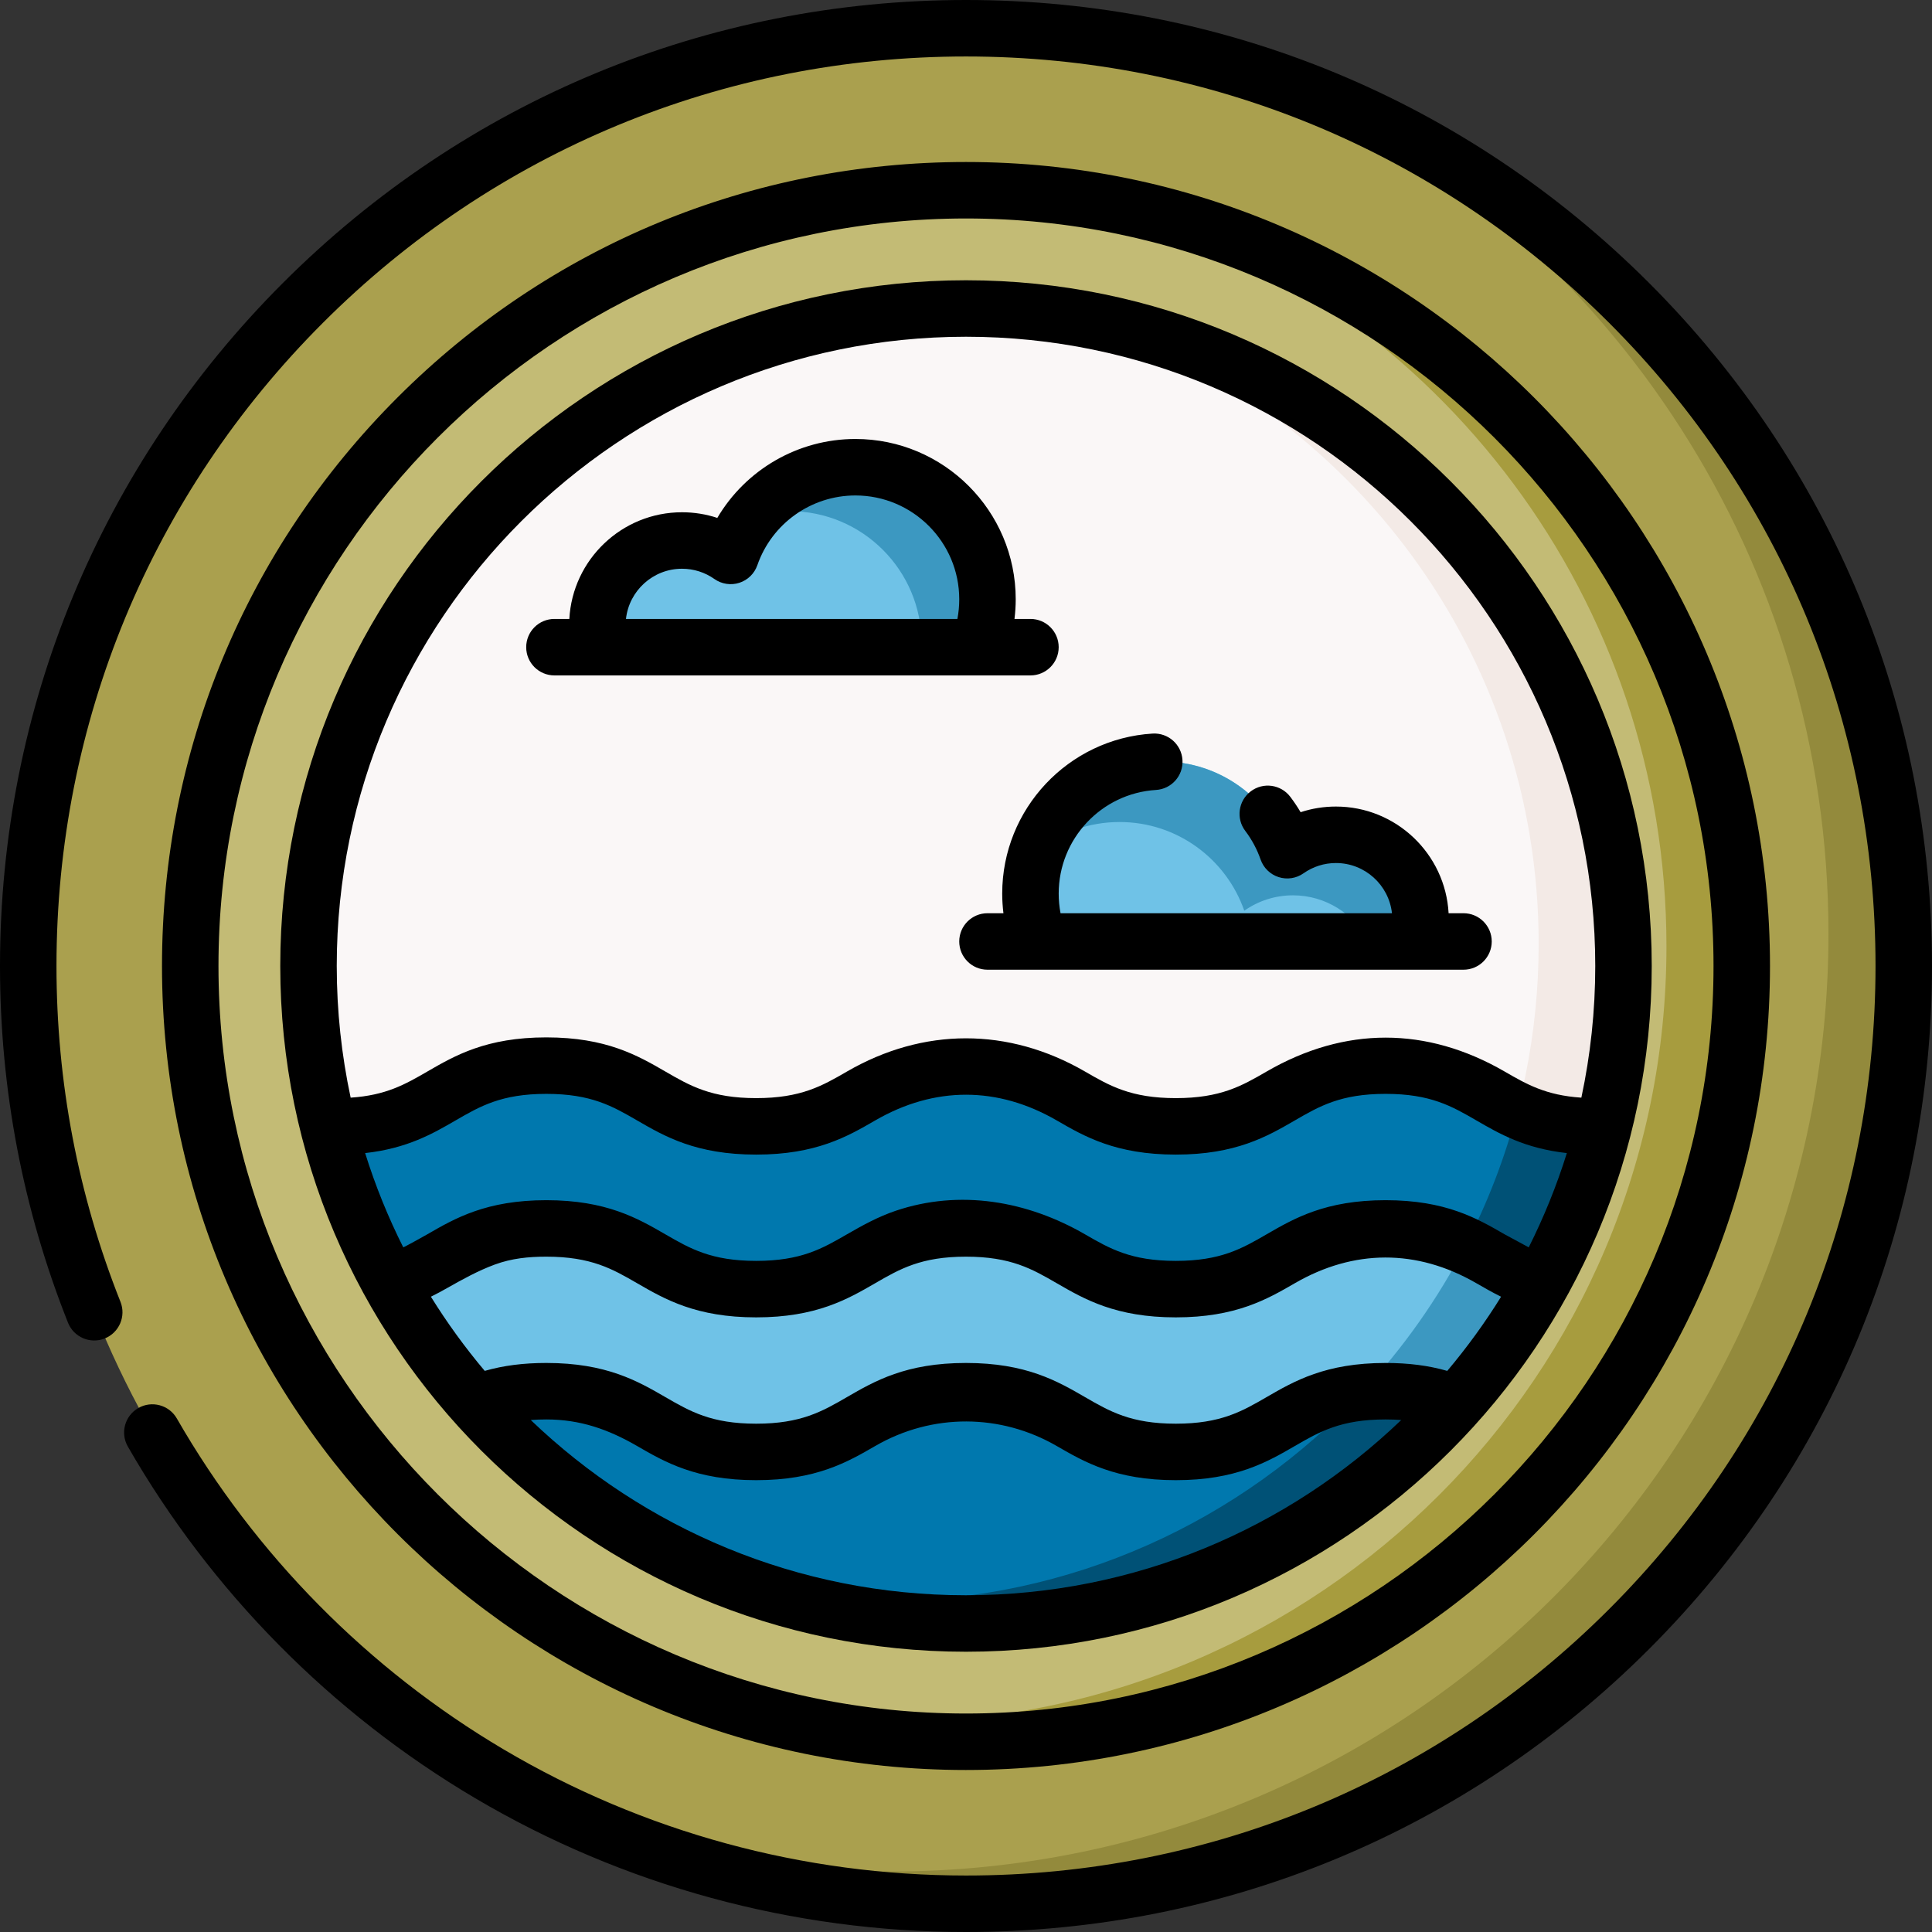
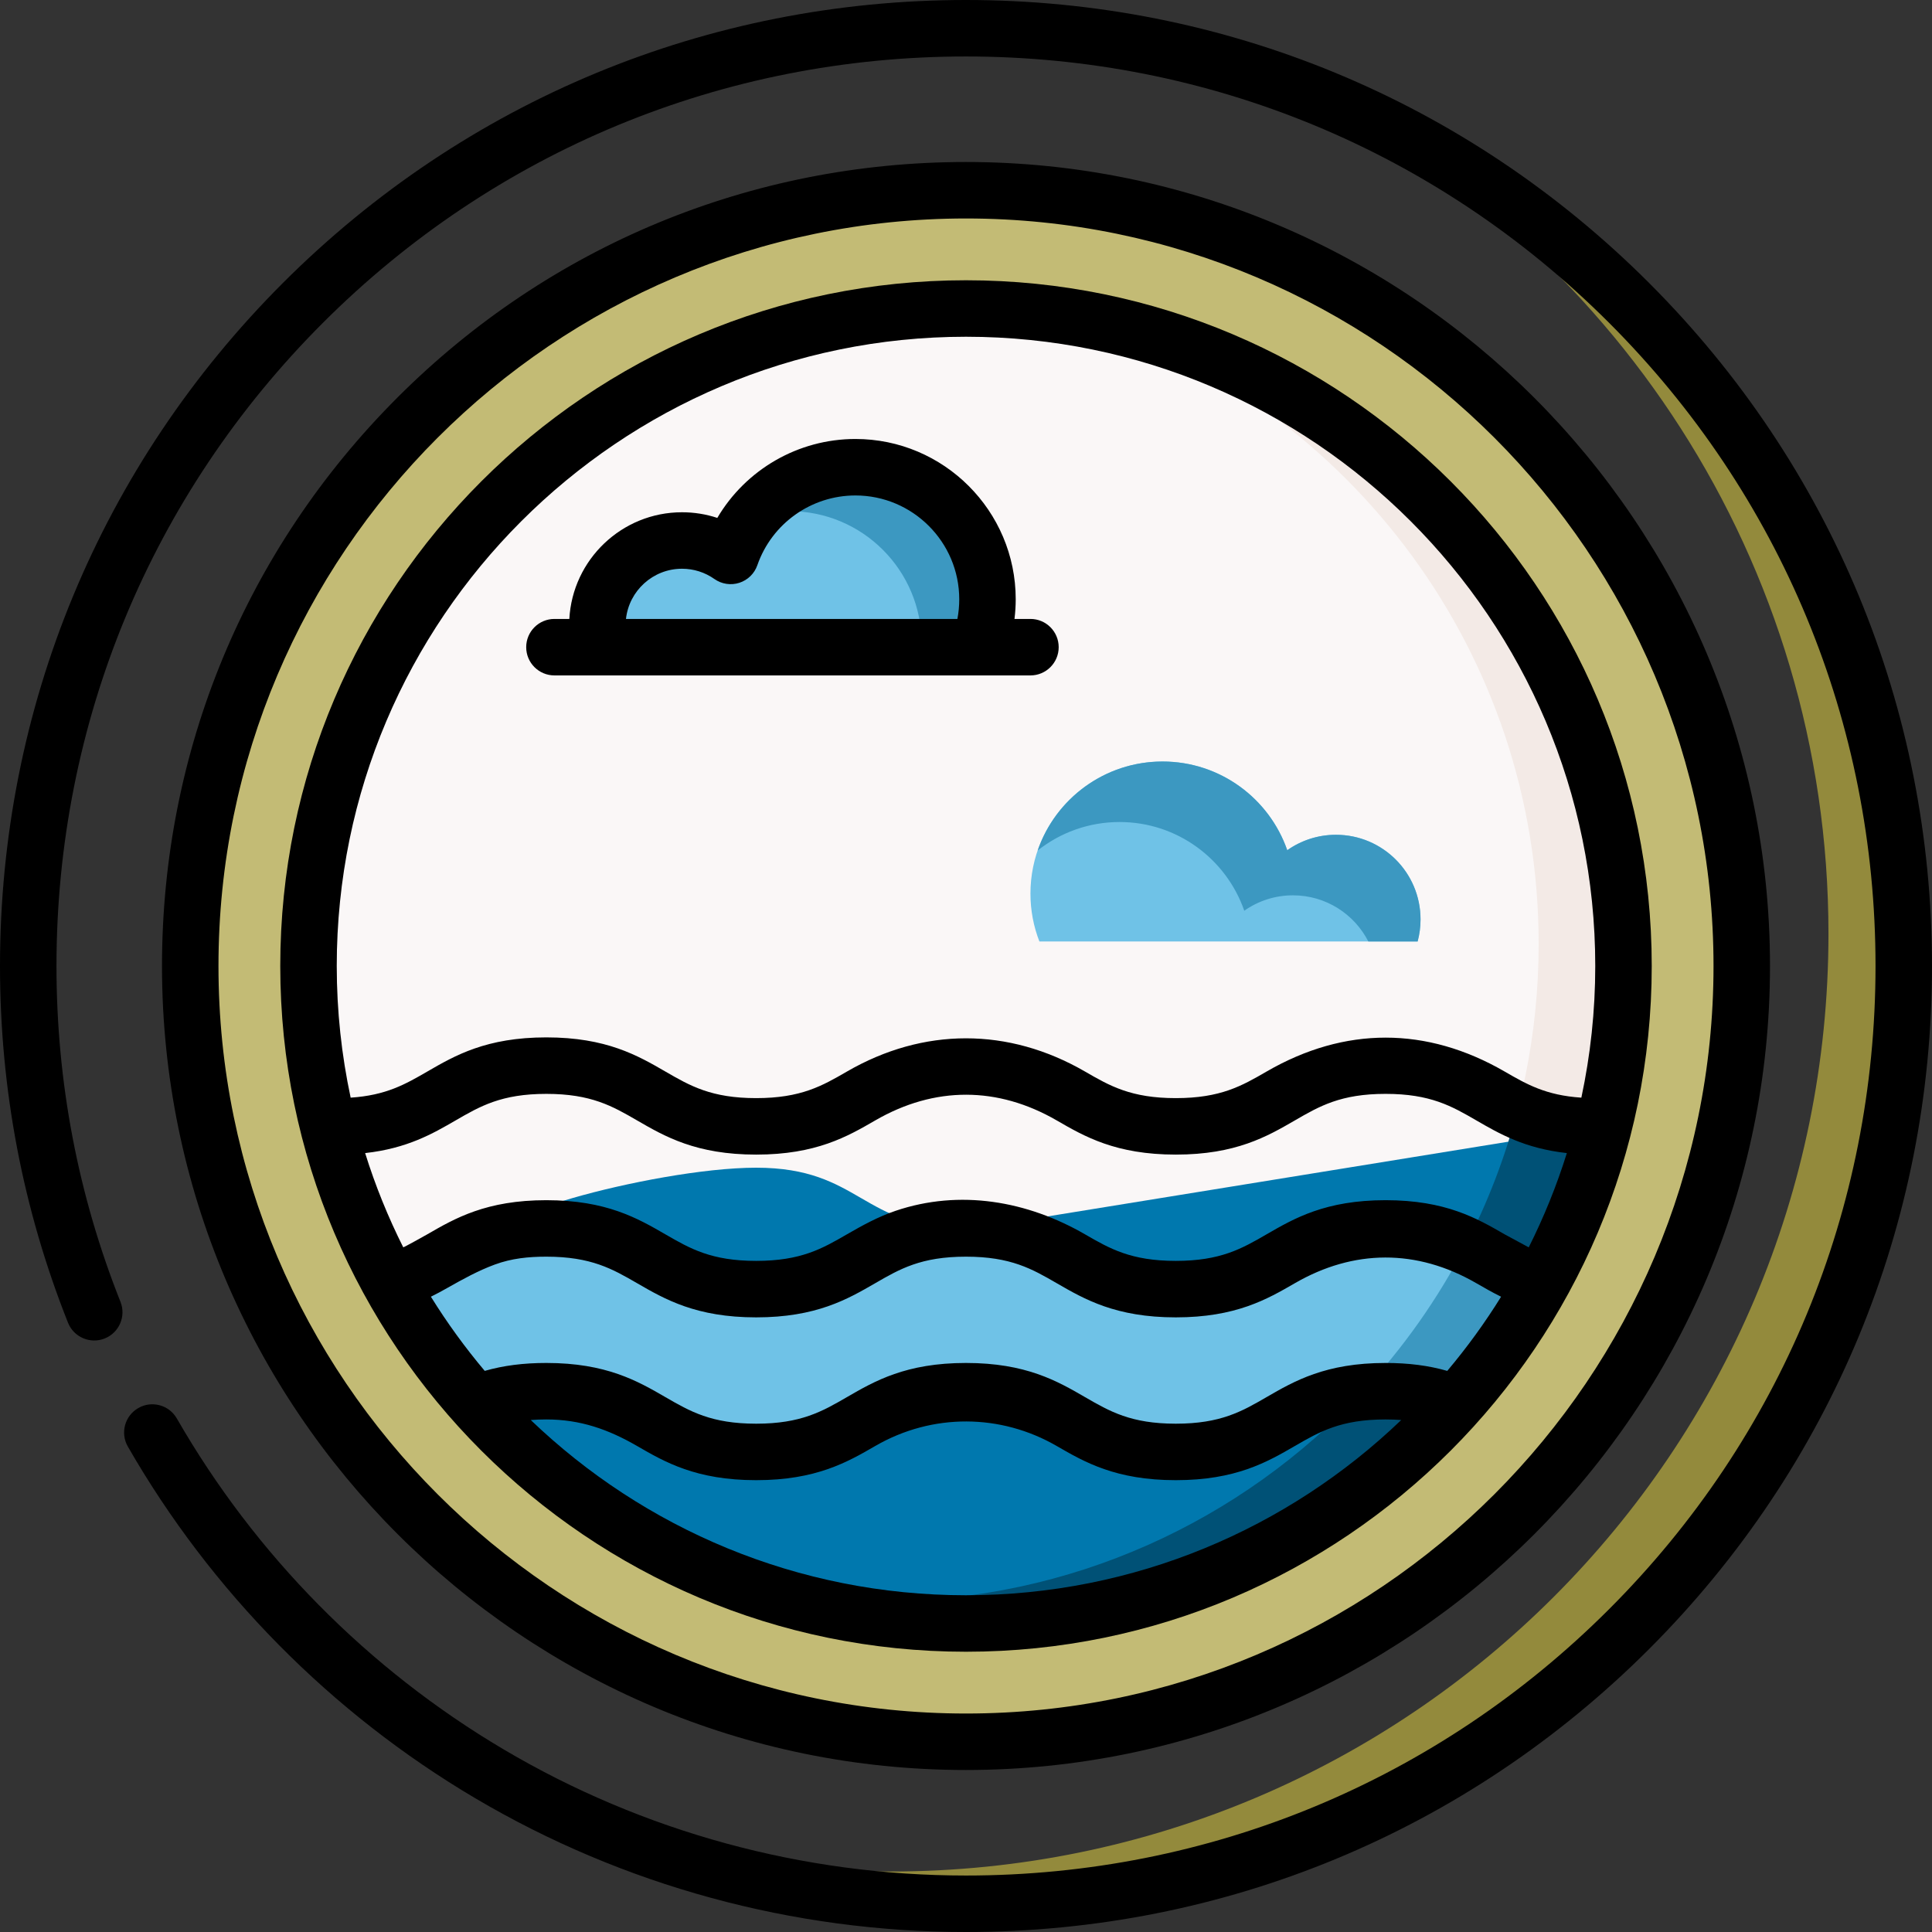
<svg xmlns="http://www.w3.org/2000/svg" version="1.1" width="512" height="512" x="0" y="0" viewBox="0 0 512 512" style="enable-background:new 0 0 512 512" xml:space="preserve" class="">
  <rect x="0" y="0" width="512" height="512" fill="#333333" stroke="none" />
  <g>
    <g>
      <g>
-         <circle cx="256" cy="256" fill="#aaa04e" r="248.516" data-original="#a79ba7" style="" class="" />
-       </g>
+         </g>
      <g>
        <path d="m504.518 256c0 137.251-111.268 248.519-248.519 248.519-38.596 0-75.136-8.801-107.725-24.497 27.291 10.307 56.866 15.945 87.769 15.945 137.251 0 248.519-111.268 248.519-248.519 0-98.645-57.485-183.88-140.773-224.012 93.925 35.473 160.729 126.215 160.729 232.564z" fill="#938a3c" data-original="#918291" style="" class="" />
      </g>
      <g>
        <circle cx="256" cy="256" fill="#c3bb75" r="205.585" data-original="#d7d0d6" style="" class="" />
      </g>
      <g>
-         <path d="m461.582 256c0 113.543-92.04 205.582-205.582 205.582-21.583 0-42.388-3.323-61.935-9.499 13.551 2.824 27.59 4.301 41.979 4.301 113.543 0 205.582-92.039 205.582-205.582 0-91.92-60.329-169.76-143.547-196.063 93.356 19.407 163.503 102.137 163.503 201.261z" fill="#a79c3e" data-original="#c9bfc8" style="" class="" />
-       </g>
+         </g>
      <g>
        <circle cx="256" cy="256" fill="#faf7f7" r="174.242" data-original="#faf7f7" style="" class="" />
      </g>
      <g>
        <path d="m430.24 256c0 96.23-78.01 174.241-174.24 174.241-19.308 0-37.887-3.143-55.25-8.941 10.617 2.016 21.573 3.073 32.769 3.073 96.23 0 174.241-78.01 174.241-174.24 0-76.923-49.842-142.201-119.001-165.3 80.564 15.326 141.481 86.132 141.481 171.167z" fill="#f3eae6" data-original="#f3eae6" style="" class="" />
      </g>
      <g>
        <path d="m408.757 339.887c-6.376 11.585-14.03 22.381-22.79 32.17-4.79-1.976-10.567-3.373-18.769-3.373-27.799 0-27.799 16.095-55.599 16.095-27.799 0-27.799-16.095-55.609-16.095-27.799 0-27.799 16.095-55.599 16.095s-27.8-16.095-55.609-16.095c-8.192 0-13.97 1.397-18.759 3.373-8.751-9.789-16.404-20.585-22.78-32.17 14.908-4.171 19.428-14.339 41.54-14.339 27.809 0 27.809 16.085 55.609 16.085 27.799 0 27.799-16.085 55.599-16.085 27.809 0 27.809 16.085 55.609 16.085s27.8-16.085 55.599-16.085c22.11 0 26.64 10.178 41.558 14.339z" fill="#6fc2e7" data-original="#c8effe" style="" class="" />
      </g>
      <g>
        <path d="m408.757 339.887c-6.376 11.585-14.03 22.381-22.79 32.17-4.79-1.976-10.567-3.373-18.769-3.373-2.265 0-4.35.11-6.276.309 10.846-11.625 20.126-24.726 27.49-38.985 6.824 3.273 11.933 7.534 20.345 9.879z" fill="#3c98c1" data-original="#99e6fc" style="" class="" />
      </g>
      <g>
-         <path d="m425.032 298.457c-3.662 14.628-9.17 28.528-16.274 41.43-14.918-4.161-19.448-14.339-41.56-14.339-27.799 0-27.799 16.085-55.599 16.085-27.799 0-27.799-16.085-55.609-16.085-27.799 0-27.799 16.085-55.599 16.085s-27.8-16.085-55.609-16.085c-22.112 0-26.632 10.168-41.54 14.339-7.104-12.902-12.612-26.802-16.274-41.43.719.03 1.457.04 2.215.04 27.799 0 27.799-16.095 55.599-16.095 27.809 0 27.809 16.095 55.609 16.095 27.799 0 27.799-16.095 55.599-16.095 27.809 0 27.809 16.095 55.609 16.095s27.8-16.095 55.599-16.095c27.81 0 27.81 16.095 55.609 16.095.768 0 1.506-.01 2.225-.04z" fill="#0078ae" data-original="#b3dafe" style="" class="" />
+         <path d="m425.032 298.457c-3.662 14.628-9.17 28.528-16.274 41.43-14.918-4.161-19.448-14.339-41.56-14.339-27.799 0-27.799 16.085-55.599 16.085-27.799 0-27.799-16.085-55.609-16.085-27.799 0-27.799 16.085-55.599 16.085s-27.8-16.085-55.609-16.085s27.8-16.095 55.599-16.095c27.81 0 27.81 16.095 55.609 16.095.768 0 1.506-.01 2.225-.04z" fill="#0078ae" data-original="#b3dafe" style="" class="" />
      </g>
      <g>
        <path d="m425.032 298.457c-3.662 14.628-9.17 28.528-16.274 41.43-8.412-2.345-13.521-6.606-20.346-9.879 5.817-11.255 10.437-23.219 13.7-35.732 5.169 2.405 11.365 4.221 20.695 4.221.768 0 1.506-.01 2.225-.04z" fill="#005176" data-original="#8ac9fe" style="" class="" />
      </g>
      <g>
        <path d="m375.685 249.501c.503-1.865.771-3.827.771-5.852 0-12.383-10.038-22.421-22.421-22.421-4.804 0-9.25 1.515-12.899 4.088-4.756-13.683-17.756-23.507-33.058-23.507-19.329 0-34.999 15.669-34.999 34.999 0 4.478.841 8.76 2.374 12.696z" fill="#6fc2e7" data-original="#c8effe" style="" class="" />
      </g>
      <g>
        <path d="m376.457 243.647c0 2.025-.269 3.991-.768 5.857h-13.062c-3.712-7.264-11.265-12.233-19.976-12.233-4.81 0-9.25 1.507-12.902 4.081-4.76-13.68-17.751-23.509-33.058-23.509-8.192 0-15.736 2.824-21.703 7.554 4.73-13.73 17.761-23.589 33.088-23.589 15.307 0 28.308 9.829 33.058 23.509 3.652-2.574 8.092-4.091 12.902-4.091 12.383-.001 22.421 10.038 22.421 22.421z" fill="#3c98c1" data-original="#99e6fc" style="" class="" />
      </g>
      <g>
        <path d="m159.087 171.511c-.503-1.865-.771-3.827-.771-5.852 0-12.383 10.038-22.421 22.421-22.421 4.804 0 9.25 1.515 12.899 4.088 4.756-13.683 17.756-23.507 33.058-23.507 19.329 0 34.999 15.669 34.999 34.999 0 4.478-.841 8.76-2.374 12.696z" fill="#6fc2e7" data-original="#c8effe" style="" class="" />
      </g>
      <g>
        <path d="m261.697 158.821c0 4.47-.848 8.761-2.375 12.693h-15.127c.02-.349.03-.699.03-1.058 0-19.328-15.666-34.994-34.994-34.994-3.393 0-6.676.479-9.769 1.387 6.406-7.943 16.225-13.031 27.231-13.031 19.328 0 35.004 15.665 35.004 35.003z" fill="#3c98c1" data-original="#99e6fc" style="" class="" />
      </g>
      <g>
        <path d="m385.967 372.057c-31.9 35.702-78.309 58.183-129.967 58.183s-98.066-22.481-129.977-58.183c4.79-1.976 10.567-3.373 18.759-3.373 27.809 0 27.809 16.095 55.609 16.095 27.799 0 27.799-16.095 55.599-16.095 27.809 0 27.809 16.095 55.609 16.095s27.8-16.095 55.599-16.095c8.202 0 13.979 1.397 18.769 3.373z" fill="#0078ae" data-original="#b3dafe" style="" class="" />
      </g>
      <g>
        <path d="m385.967 372.057c-31.9 35.702-78.309 58.183-129.967 58.183-19.288 0-37.857-3.133-55.2-8.931 10.597 2.006 21.543 3.063 32.719 3.063 50.29 0 95.602-21.303 127.403-55.379 1.926-.2 4.011-.309 6.276-.309 8.202 0 13.979 1.397 18.769 3.373z" fill="#005176" data-original="#8ac9fe" style="" class="" />
      </g>
      <g>
-         <path d="m265.595 236.807c0 1.752.116 3.489.326 5.208h-4.229c-4.134 0-7.484 3.35-7.484 7.484s3.35 7.484 7.484 7.484h13.709 112.44c4.134 0 7.484-3.35 7.484-7.484s-3.35-7.484-7.484-7.484h-3.948c-.851-15.733-13.917-28.271-29.858-28.271-3.217 0-6.366.508-9.36 1.496-.83-1.407-1.743-2.769-2.736-4.079-2.497-3.294-7.189-3.941-10.485-1.444-3.294 2.496-3.941 7.19-1.444 10.485 1.748 2.306 3.112 4.853 4.058 7.571.771 2.22 2.54 3.948 4.778 4.667 2.237.721 4.682.346 6.603-1.008 2.525-1.78 5.495-2.72 8.588-2.72 7.685 0 14.032 5.833 14.848 13.304h-87.831c-.326-1.705-.49-3.445-.49-5.208 0-14.51 11.33-26.573 25.793-27.462 4.125-.254 7.263-3.804 7.01-7.929-.255-4.126-3.782-7.263-7.93-7.011-22.342 1.375-39.842 19.999-39.842 42.401z" fill="#000000" data-original="#000000" style="" class="" />
        <path d="m146.93 178.993h126.149c4.134 0 7.484-3.35 7.484-7.484s-3.35-7.484-7.484-7.484h-4.229c.21-1.719.326-3.455.326-5.207 0-23.425-19.058-42.483-42.482-42.483-15.225 0-29.07 8.141-36.6 20.915-2.993-.987-6.142-1.495-9.357-1.495-15.941 0-29.007 12.538-29.858 28.27h-3.948c-4.134 0-7.484 3.35-7.484 7.484s3.349 7.484 7.483 7.484zm33.806-28.271c3.093 0 6.063.941 8.588 2.721 1.92 1.353 4.364 1.729 6.603 1.008 2.237-.719 4.006-2.448 4.778-4.667 3.842-11.054 14.287-18.481 25.99-18.481 15.172 0 27.515 12.343 27.515 27.515 0 1.763-.165 3.503-.49 5.207h-87.831c.816-7.469 7.163-13.303 14.847-13.303z" fill="#000000" data-original="#000000" style="" class="" />
        <path d="m437.02 74.98c-48.353-48.352-112.64-74.98-181.02-74.98s-132.667 26.628-181.02 74.98c-48.351 48.353-74.98 112.64-74.98 181.02 0 32.645 6.062 64.448 18.018 94.525 1.528 3.841 5.878 5.717 9.719 4.19 3.84-1.527 5.717-5.878 4.19-9.719-11.254-28.311-16.96-58.254-16.96-88.997 0-64.382 25.071-124.911 70.597-170.436 45.525-45.524 106.054-70.596 170.436-70.596s124.911 25.072 170.436 70.597c45.526 45.525 70.597 106.053 70.597 170.436s-25.072 124.911-70.597 170.435c-45.525 45.526-106.054 70.598-170.436 70.598-43.188 0-85.553-11.554-122.514-33.414-35.896-21.229-65.851-51.56-86.624-87.71-2.059-3.585-6.637-4.822-10.217-2.76-3.584 2.059-4.82 6.634-2.76 10.217 22.058 38.388 53.865 70.594 91.982 93.137 39.267 23.222 84.266 35.497 130.133 35.497 68.38 0 132.667-26.628 181.02-74.98 48.352-48.353 74.98-112.64 74.98-181.02s-26.628-132.667-74.98-181.02z" fill="#000000" data-original="#000000" style="" class="" />
        <path d="m256 469.068c117.486 0 213.068-95.582 213.068-213.068s-95.582-213.069-213.068-213.069c-56.913 0-110.42 22.163-150.663 62.406s-62.406 93.75-62.406 150.663c0 117.486 95.583 213.068 213.069 213.068zm0-411.17c109.233 0 198.101 88.868 198.101 198.102 0 109.233-88.868 198.101-198.101 198.101-109.234 0-198.102-88.868-198.102-198.101 0-109.234 88.868-198.102 198.102-198.102z" fill="#000000" data-original="#000000" style="" class="" />
        <path d="m256 437.726c100.205 0 181.726-81.521 181.726-181.726s-81.521-181.726-181.726-181.726-181.726 81.521-181.726 181.726 81.521 181.726 181.726 181.726zm0-14.967c-44.712 0-85.367-17.692-115.342-46.438 1.321-.098 2.688-.153 4.124-.153 8.976 0 16.395 2.605 24.06 7.041 7.331 4.244 15.64 9.053 31.548 9.053 15.906 0 24.214-4.808 31.544-9.051 15.151-8.771 33.283-8.586 48.116-.002 7.331 4.244 15.64 9.053 31.548 9.053 15.91 0 24.219-4.811 31.549-9.054 6.525-3.778 12.16-7.04 24.049-7.04 1.494 0 2.866.057 4.145.152-29.974 28.747-70.629 46.439-115.341 46.439zm-166.759-166.759c0-91.951 74.808-166.759 166.759-166.759s166.759 74.808 166.759 166.759c0 11.964-1.277 23.634-3.683 34.891-9.411-.615-14.519-3.559-20.319-6.917-20.678-11.969-42.376-12.005-63.108 0-6.524 3.778-12.16 7.04-24.049 7.04s-17.524-3.262-24.05-7.04c-20.327-11.765-42.854-11.728-63.108-.001-6.525 3.778-12.16 7.04-24.05 7.04-11.889 0-17.524-3.262-24.05-7.04-7.333-4.245-15.643-9.055-31.558-9.055-15.91 0-24.219 4.811-31.549 9.054-5.798 3.357-10.904 6.301-20.309 6.917-2.407-11.255-3.685-22.925-3.685-34.889zm17.623 74.551c-4.007-7.983-7.4-16.324-10.098-24.971 11.16-1.24 17.899-5.14 23.967-8.653 6.525-3.778 12.16-7.04 24.05-7.04 11.896 0 17.533 3.263 24.06 7.041 7.331 4.244 15.64 9.053 31.548 9.053s24.217-4.81 31.547-9.053c15.791-9.141 32.504-9.034 48.113-.001 7.331 4.244 15.64 9.053 31.548 9.053 15.91 0 24.219-4.811 31.549-9.054 6.525-3.778 12.16-7.04 24.049-7.04 11.896 0 17.533 3.263 24.061 7.041 6.069 3.514 12.809 7.414 23.976 8.653-2.699 8.65-6.094 16.995-10.103 24.98-.009.017-6.059-3.261-6.385-3.45-7.332-4.241-15.642-9.047-31.548-9.047-15.909 0-24.217 4.807-31.547 9.049-6.526 3.776-12.161 7.036-24.052 7.036-11.89 0-17.526-3.26-24.052-7.035-15.278-8.838-33.166-12.016-50.243-6.221-4.542 1.541-8.727 3.829-12.864 6.222-6.525 3.775-12.16 7.034-24.049 7.034-11.89 0-17.526-3.26-24.052-7.035-7.332-4.242-15.642-9.05-31.556-9.05s-24.223 4.808-31.552 9.05c-.517.299-6.318 3.534-6.367 3.438zm11.614 10.805c.045-.026.09-.051.136-.077 4.044-2.283 8.133-4.548 12.501-6.156 4.487-1.651 8.923-2.093 13.667-2.093 11.897 0 17.534 3.261 24.062 7.037 7.331 4.241 15.639 9.048 31.546 9.048 15.909 0 24.218-4.807 31.548-9.049 6.526-3.776 12.161-7.036 24.051-7.036 11.897 0 17.535 3.261 24.063 7.037 7.331 4.241 15.639 9.048 31.546 9.048 15.909 0 24.218-4.807 31.547-9.049 15.572-9.01 32.278-9.155 48.106-.001 2.167 1.253 4.289 2.468 6.554 3.58-4.282 6.902-9.053 13.469-14.265 19.655-4.978-1.425-10.292-2.102-16.344-2.102-15.91 0-24.218 4.811-31.548 9.054-6.525 3.778-12.16 7.041-24.05 7.041-11.889 0-17.524-3.262-24.05-7.04-7.333-4.245-15.644-9.055-31.559-9.055-15.91 0-24.218 4.811-31.548 9.054-6.525 3.778-12.16 7.041-24.05 7.041-11.889 0-17.524-3.262-24.05-7.04-7.333-4.245-15.643-9.055-31.558-9.055-6.044 0-11.352.677-16.326 2.099-5.212-6.186-9.984-12.754-14.266-19.657 1.52-.745 2.935-1.518 4.287-2.284z" fill="#000000" data-original="#000000" style="" class="" />
      </g>
    </g>
  </g>
</svg>